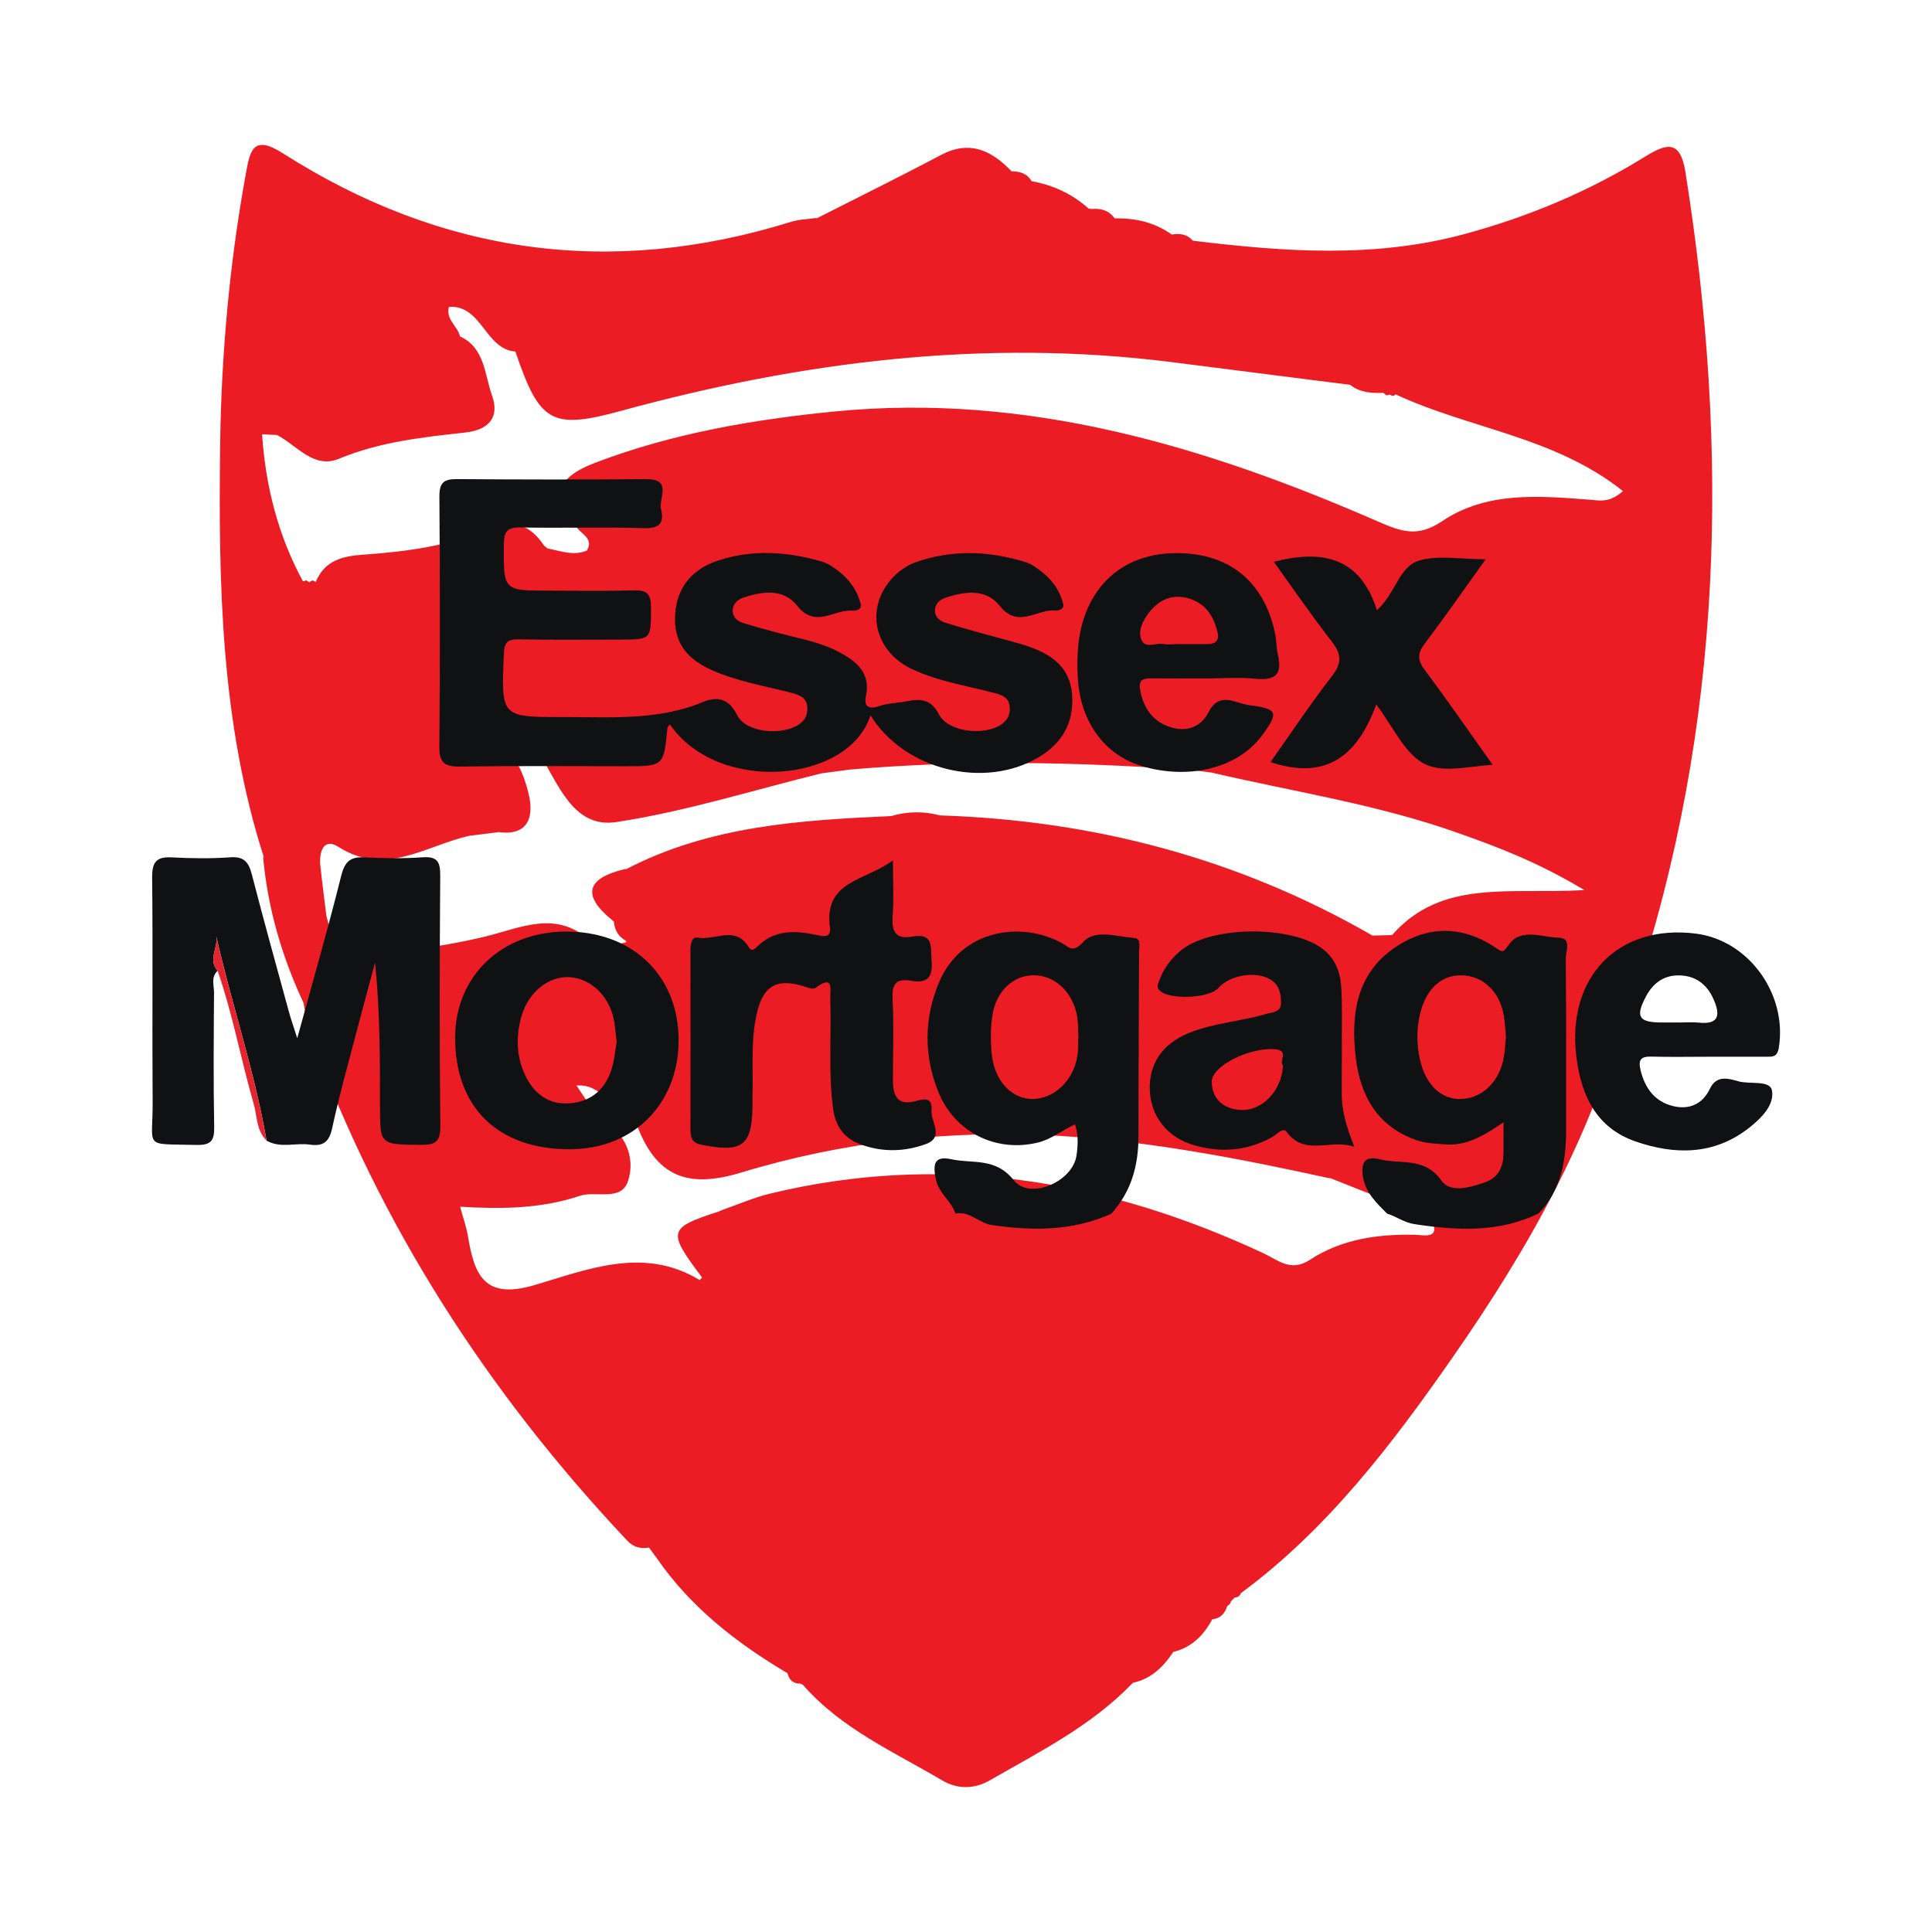
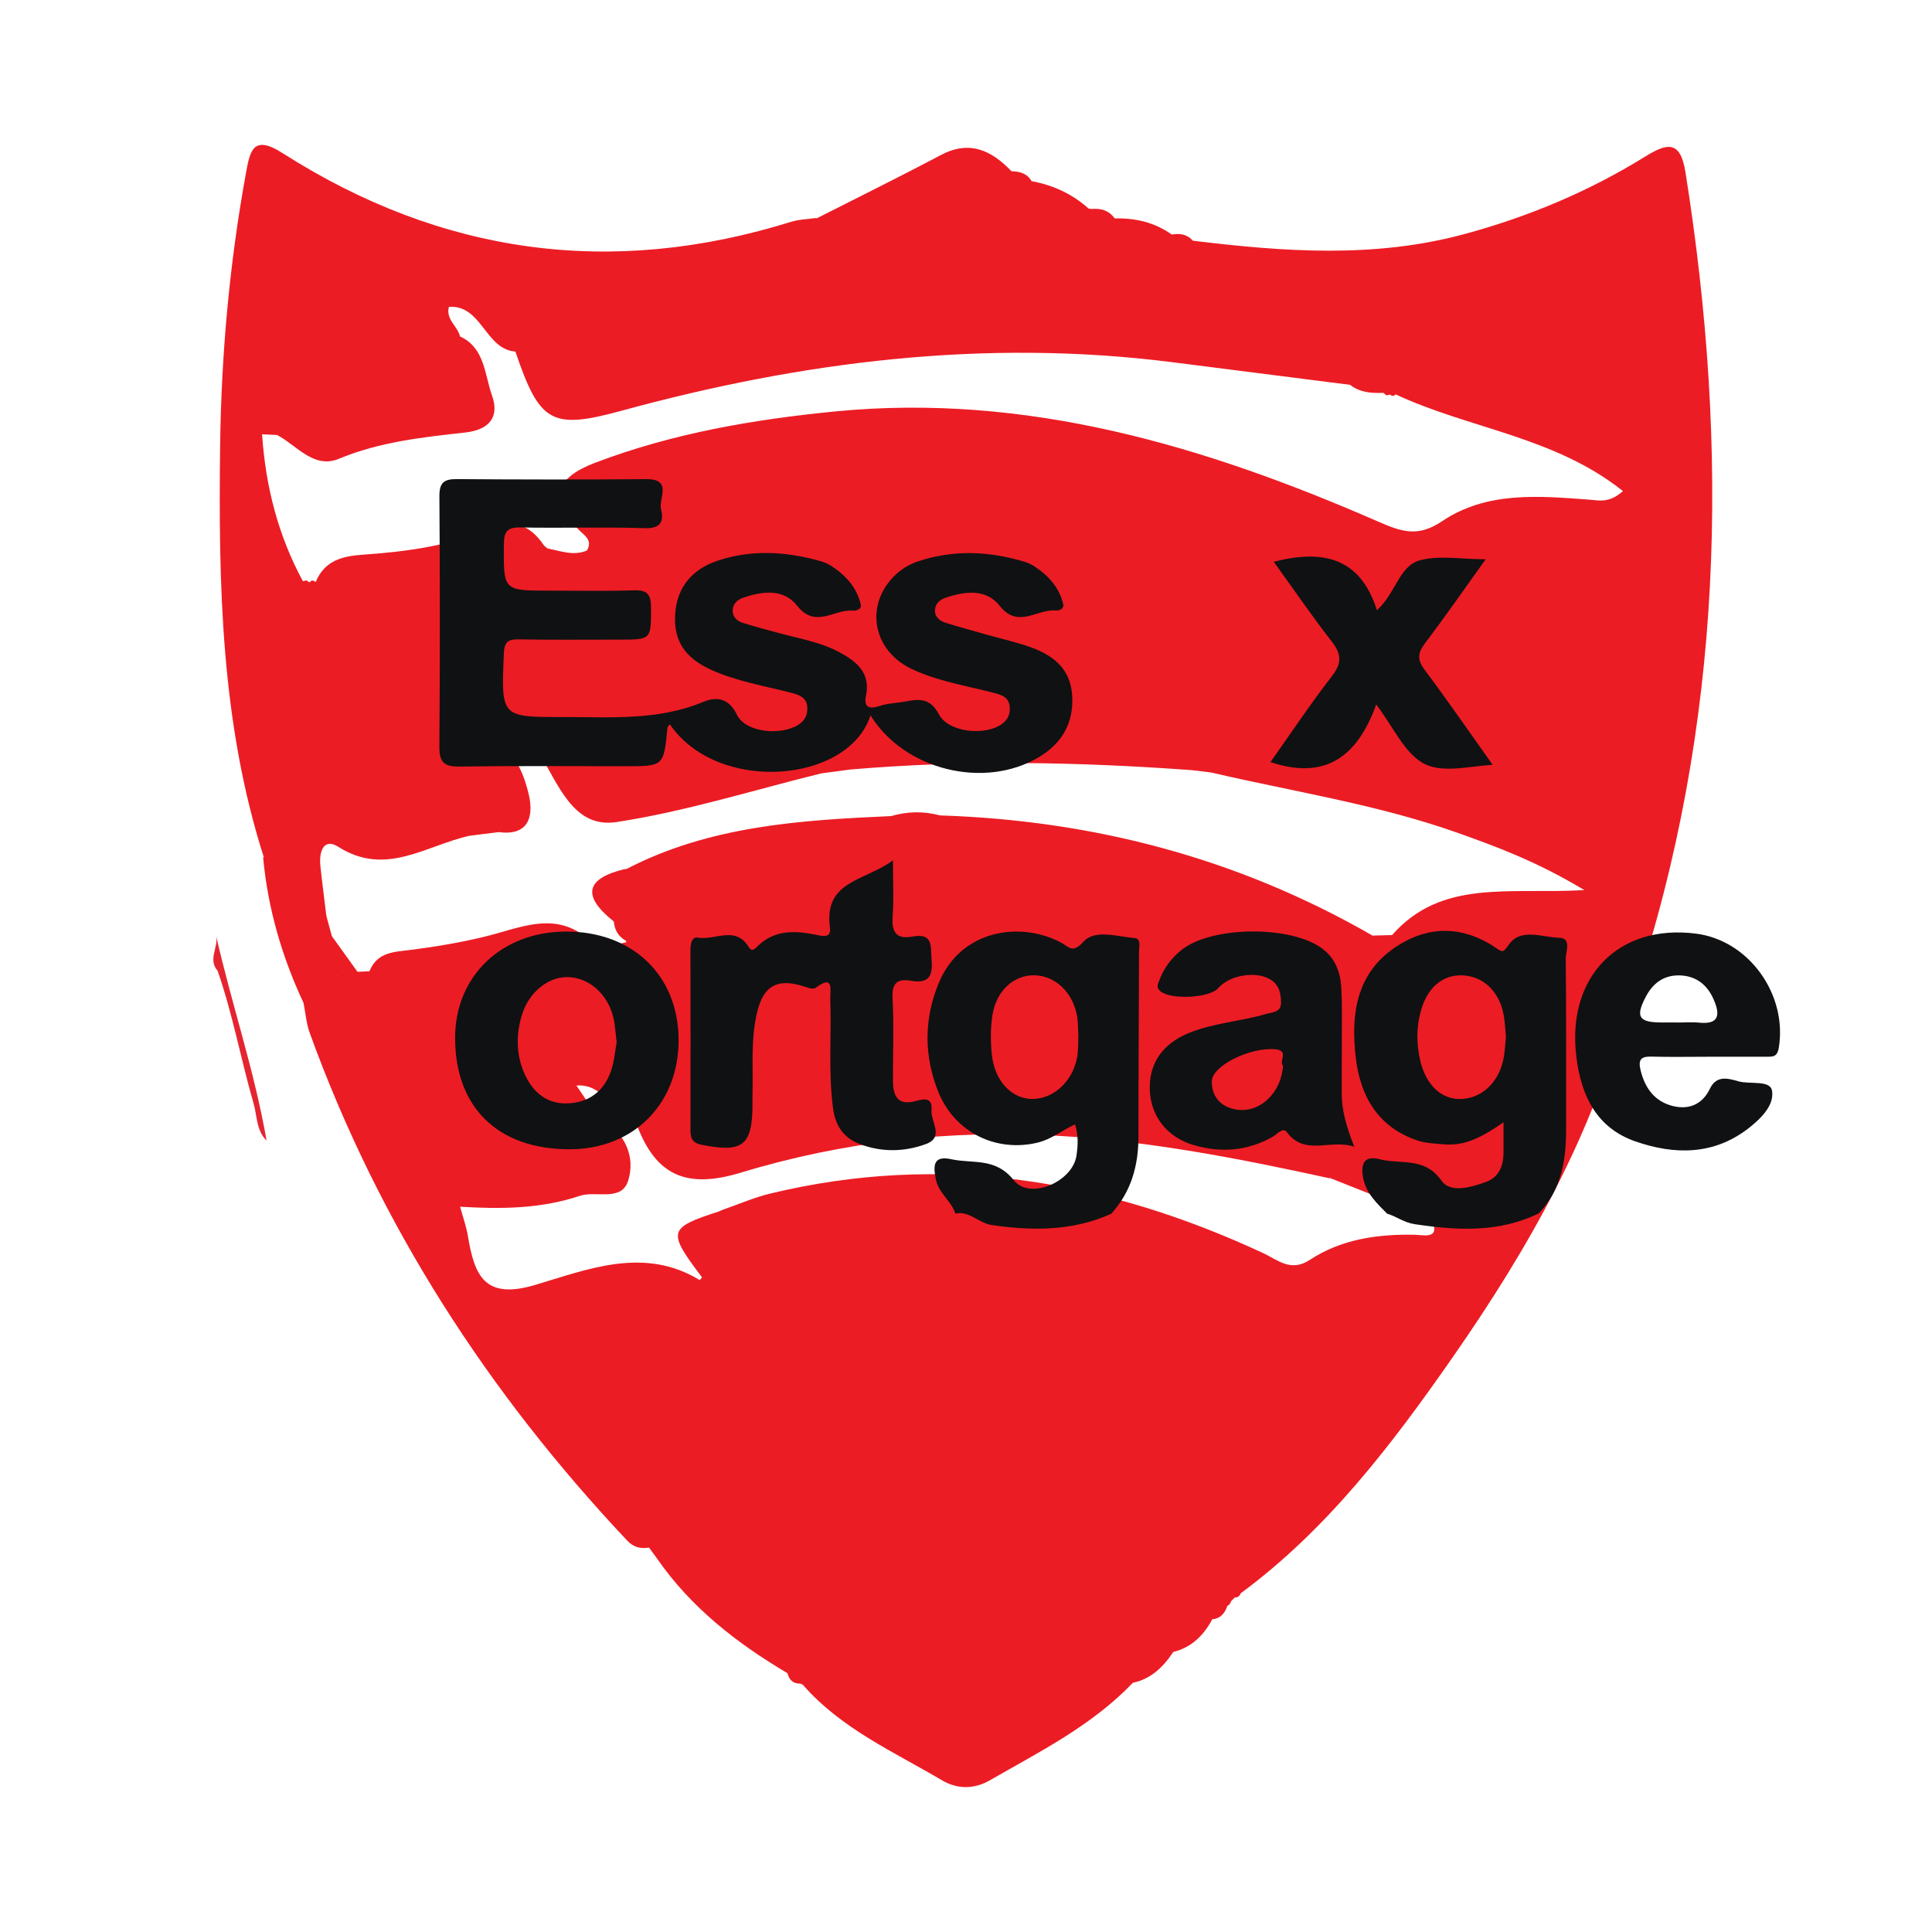
<svg xmlns="http://www.w3.org/2000/svg" version="1.1" id="Layer_1" x="0px" y="0px" width="200px" height="200px" viewBox="0 0 200 200" enable-background="new 0 0 200 200" xml:space="preserve">
  <g>
    <path fill="#EC1C24" d="M174.474,17.804c-0.544-3.416-2-2.935-4.226-1.559c-5.792,3.58-11.971,6.167-18.543,7.959   c-9.4,2.564-18.782,1.86-28.22,0.713c-0.6-0.679-1.358-0.779-2.184-0.637c-1.752-1.25-3.72-1.707-5.821-1.672   c0.001-0.001-0.108-0.02-0.108-0.02c-0.599-0.828-1.433-1.037-2.376-0.956c0-0.002-0.305-0.041-0.305-0.041   c-1.704-1.533-3.695-2.431-5.908-2.841c-0.467-0.824-1.237-0.998-2.075-1.025c-2.088-2.185-4.359-3.242-7.32-1.672   c-4.239,2.247-8.543,4.362-12.817,6.537c-0.001-0.003-0.132-0.018-0.132-0.018c-0.847,0.124-1.727,0.135-2.536,0.387   c-18.594,5.793-36.167,3.406-52.648-7.106c-3.109-1.983-3.382-0.209-3.827,2.245c-1.681,9.274-2.523,18.675-2.64,28.051   c-0.18,14.333,0.084,28.714,4.517,42.571c-0.002,0.001-0.064,0.054-0.064,0.054c0.489,5.283,1.948,10.28,4.182,15.049   c0.206,1.038,0.284,2.125,0.64,3.106c7.238,19.958,18.479,37.268,32.834,52.522c0.713,0.757,1.41,0.885,2.292,0.756   c0.258,0.353,0.516,0.705,0.775,1.058c3.549,5.148,8.313,8.836,13.557,11.946c0.173,0.7,0.591,1.092,1.329,1.075   c0.001,0.001,0.27,0.129,0.27,0.129c3.984,4.557,9.394,6.922,14.408,9.887c1.596,0.943,3.342,0.914,4.932,0   c5.188-2.983,10.576-5.668,14.825-10.111c0,0.003,0,0.005,0,0.008c1.876-0.4,3.146-1.636,4.178-3.198c0,0.002,0,0.003,0,0.005   c1.872-0.46,3.129-1.696,4.032-3.378c0.843-0.077,1.303-0.611,1.558-1.391c0.205-0.09,0.331-0.248,0.378-0.472   c0.131-0.134,0.264-0.265,0.399-0.399c0.304,0.006,0.508-0.14,0.613-0.433c8.951-6.599,15.653-15.4,21.96-24.46   c7.838-11.26,14.622-23.164,18.043-36.766c-0.179-0.137-0.357-0.277-0.533-0.417l0,0c0.176,0.14,0.354,0.28,0.533,0.417   c0.234-0.252,0.586-0.462,0.686-0.762C178.42,75.066,179.06,46.614,174.474,17.804z M30.864,90.023   c-0.074,0.88,0.03,1.718,0.39,2.476C30.894,91.741,30.79,90.904,30.864,90.023z M128.956,78.749   c-0.211-0.03-0.423-0.053-0.634-0.064C128.533,78.696,128.745,78.719,128.956,78.749z M45.943,72.872   c0.035,0.286,0.104,0.541,0.202,0.77C46.047,73.413,45.978,73.157,45.943,72.872z M35.257,101.093   c-0.91-0.21-1.939-0.652-2.608-0.395C33.318,100.441,34.347,100.882,35.257,101.093z M32.583,100.73   c-0.032,0.015-0.064,0.028-0.094,0.047C32.519,100.758,32.551,100.745,32.583,100.73z M32.048,98.189   c-0.113-0.006-0.218-0.028-0.317-0.063C31.829,98.161,31.935,98.183,32.048,98.189z M64.655,89.972   c-3.926,0.95-4.499,2.693-1.196,5.354c-0.002,0.001,0.087,0.084,0.087,0.084c0.075,0.895,0.49,1.562,1.264,1.989   c-0.001-0.001,0.009,0.147,0.009,0.147c-1.176,0.203-2.579,0.952-3.501,0.051c-3.601-3.513-7.334-1.557-11.119-0.639   c-2.512,0.61-5.075,1.042-7.637,1.37c-1.744,0.224-3.497,0.193-4.32,2.218c-0.412,0.018-0.824,0.036-1.235,0.054   c-0.885-1.23-1.769-2.461-2.653-3.691l0,0c-0.189-0.695-0.378-1.391-0.567-2.087c0,0,0,0,0,0c-0.21-1.732-0.441-3.462-0.623-5.197   c-0.151-1.435,0.326-2.942,1.871-1.957c4.905,3.126,9.108-0.175,13.571-1.149c1.007-0.127,2.015-0.253,3.022-0.38   c0.342-0.649,0.513-1.281,0.568-1.902c-0.055,0.621-0.226,1.253-0.568,1.902c3.088,0.41,3.657-1.613,3.101-3.932   c-0.566-2.365-1.575-4.69-4.013-5.822c-0.299-0.297-0.598-0.593-0.897-0.89c-1.226-0.113-2.325-0.378-3.042-0.998   c-0.179-0.155-0.335-0.332-0.462-0.535c0.128,0.202,0.283,0.38,0.462,0.535c0.717,0.62,1.816,0.885,3.042,0.998   c-0.161-1.688,0.565-2.1,2.01-1.482l0.336,0.325c0,0,0.001,0,0.001,0c0.577,1.115,1.275,2.091,2.587,2.352   c0.316,0.365,0.631,0.729,0.947,1.094c2.069,3.235,3.564,8.006,8.109,7.315c7.157-1.088,14.152-3.303,21.216-5.04   c0.987-0.132,1.974-0.264,2.96-0.396c0.903-1.497,2.057-2.154,3.315-2.421c-1.258,0.267-2.412,0.924-3.314,2.421   c11.811-1.014,23.62-0.802,35.428,0.065c0.663,0.082,1.327,0.163,1.99,0.245l0,0c8.508,1.985,17.169,3.291,25.463,6.231   c4.15,1.471,8.247,2.995,13.15,5.938c-7.764,0.452-14.764-1.189-19.909,4.653c0.244,0.484,0.569,0.798,0.934,0.915   c-0.365-0.116-0.69-0.431-0.934-0.914c-0.675,0.019-1.35,0.037-2.025,0.055c-13.91-8.015-28.896-11.926-44.773-12.441   c-1.693-0.453-3.38-0.422-5.06,0.069c-9.397,0.423-18.765,1.001-27.396,5.479C64.851,89.957,64.655,89.972,64.655,89.972z    M52.065,82.406c0.083,0.402,0.138,0.807,0.149,1.216C52.203,83.213,52.148,82.808,52.065,82.406z M145.911,97.627   c-0.201,0.099-0.399,0.142-0.59,0.135C145.512,97.769,145.711,97.725,145.911,97.627z M45.437,30.687   c0.189-0.031,0.356-0.04,0.493-0.018C45.793,30.647,45.625,30.656,45.437,30.687L45.437,30.687z M46.292,30.842   c-0.086-0.09-0.204-0.147-0.353-0.173C46.089,30.694,46.206,30.752,46.292,30.842z M24.531,37.296   c-0.524,2.824-1.048,5.815,2.6,7.66c0.517,0.025,1.034,0.05,1.551,0.076c2.056,1.074,3.795,3.544,6.406,2.459   c4.221-1.753,8.648-2.225,13.067-2.716c2.545-0.282,3.559-1.647,2.779-3.83c-0.772-2.16-0.738-4.958-3.328-6.123   c0.004,0.001,0.009,0.002,0.013,0.003c-0.243-1.073-1.502-1.754-1.147-3.059c3.399-0.226,3.747,4.358,6.836,4.622c0,0,0,0,0,0   l0.041-0.001c0,0,0.001,0,0.001,0c2.504,7.349,3.706,8.125,10.945,6.145c18.714-5.12,37.64-7.489,56.977-5.048   c6.164,0.778,12.326,1.569,18.489,2.354c1.03,0.807,2.226,0.876,3.45,0.829c0,0,0,0,0,0c0.002,0.001,0.306,0.261,0.306,0.261   l0.392-0.08c0.194,0.185,0.382,0.178,0.563-0.021c0.002-0.001,0.004-0.001,0.006-0.001c7.63,3.565,16.45,4.367,23.529,10.011   c-1.424,1.269-2.452,0.966-3.455,0.89c-5.259-0.395-10.647-0.885-15.279,2.237c-2.48,1.671-4.174,1.094-6.586,0.04   c-17.96-7.847-36.427-13.357-56.263-11.409c-8.45,0.83-16.796,2.261-24.825,5.313c-4.094,1.557-4.812,3.665-1.673,6.943   c0.537,0.561,1.474,1.049,0.829,2.142c-1.398,0.588-2.726,0.035-4.068-0.212l-0.36-0.298c-0.001,0-0.001,0-0.002,0.001   c-1.446-2.152-3.132-2.76-5.684-1.702c-4.128,1.711-8.559,2.33-12.982,2.633c-2.201,0.151-4.033,0.572-4.986,2.846l-0.016-0.014v0   c0,0,0,0-0.001,0l0,0l0,0c-0.221-0.209-0.428-0.194-0.62,0.046l-0.313-0.211l-0.365,0.087c-2.567-4.73-3.868-9.833-4.227-15.213   C23.482,43.112,24.007,40.121,24.531,37.296z M30.994,97.49c-0.133-0.202-0.248-0.437-0.351-0.692   C30.745,97.052,30.861,97.288,30.994,97.49c0.133,0.202,0.284,0.371,0.458,0.492C31.278,97.86,31.127,97.692,30.994,97.49z    M48.444,127.995c-0.171-1.031-0.531-2.028-0.805-3.041c-2.335,2.144-3.645,1.984-4.693,0.719c1.047,1.265,2.358,1.425,4.693-0.72   c0-0.001,0.007-0.033,0.007-0.033c4.175,0.25,8.326,0.232,12.365-1.124c1.701-0.571,4.334,0.649,5.025-1.596   c0.752-2.446-0.322-4.82-2.627-6.293c0.001-0.001-0.364,0.28-0.364,0.28l0.355-0.295c-0.057-0.686-0.425-1.04-1.088-1.081   c0.001-0.001-0.324,0.28-0.324,0.28l0.313-0.296c-0.51-0.758-1.019-1.515-1.627-2.419c2.639-0.208,3.461,2.41,5.395,2.982   c0.28,0.348,0.559,0.696,0.839,1.044c1.995,5.348,5.204,6.685,10.792,4.987c10.655-3.238,21.672-4.453,32.837-3.81   c9.515,0.548,18.83,2.366,28.12,4.4c-0.001-0.017-0.007-0.028-0.008-0.044c3.491,1.385,6.981,2.77,10.472,4.155   c0,0-0.001,0.004-0.001,0.004c1.131,2.271-0.709,1.748-1.66,1.729c-3.856-0.079-7.601,0.451-10.882,2.607   c-1.959,1.287-3.307-0.004-4.781-0.691c-16.397-7.646-33.338-10.467-51.084-6.175c-1.66,0.402-3.253,1.103-4.877,1.664   c0,0-0.001,0-0.001,0l-0.431,0.184c-0.001,0-0.001,0.001-0.001,0.001c-5.262,1.72-5.34,2.03-1.728,6.824l-0.242,0.275   c-5.779-3.516-11.607-1.099-17.083,0.517C50.174,134.555,49.12,132.057,48.444,127.995z" />
    <g>
      <g>
        <path fill="#101112" d="M90.115,74.054c-2.276,7.054-15.831,8.161-20.768,0.929c-0.088,0.12-0.24,0.231-0.252,0.355     c-0.385,3.984-0.383,3.983-4.356,3.983c-5.73-0.001-11.461-0.05-17.19,0.033c-1.587,0.023-2.079-0.459-2.066-2.056     c0.068-8.635,0.063-17.271,0.003-25.906c-0.01-1.398,0.44-1.807,1.79-1.796c6.537,0.049,13.075,0.058,19.611,0.004     c2.769-0.023,1.272,1.99,1.544,3.1c0.31,1.265-0.015,2.032-1.699,1.977c-4.273-0.138-8.555,0.01-12.83-0.076     c-1.392-0.028-1.731,0.409-1.742,1.764c-0.037,4.782-0.094,4.781,4.754,4.777c2.905-0.002,5.813,0.059,8.715-0.032     c1.385-0.043,1.765,0.426,1.762,1.789c-0.006,3.314,0.067,3.314-3.307,3.313c-3.47-0.001-6.942,0.041-10.411-0.025     c-1.152-0.022-1.464,0.323-1.514,1.489c-0.281,6.554-0.317,6.562,6.131,6.551c4.877-0.008,9.781,0.394,14.481-1.556     c1.315-0.545,2.625-0.511,3.522,1.33c0.891,1.828,4.527,2.175,6.343,1.033c0.702-0.441,0.975-1.043,0.936-1.819     c-0.052-1.036-0.889-1.296-1.658-1.496c-2.805-0.727-5.687-1.188-8.348-2.407c-2.203-1.009-3.679-2.52-3.691-5.152     c-0.013-2.95,1.435-5.139,4.477-6.14c3.557-1.171,7.155-0.924,10.715,0.105c0.382,0.11,0.754,0.302,1.087,0.523     c1.457,0.965,2.568,2.227,2.963,3.961c0.104,0.457-0.496,0.639-0.871,0.605c-1.892-0.169-3.841,1.901-5.736-0.52     c-1.395-1.783-3.596-1.503-5.608-0.808c-0.567,0.196-1.001,0.608-1.047,1.219c-0.057,0.753,0.45,1.202,1.109,1.398     c1.542,0.459,3.094,0.888,4.654,1.282c1.799,0.454,3.627,0.836,5.27,1.728c1.77,0.961,3.258,2.118,2.755,4.531     c-0.226,1.083,0.239,1.425,1.366,1.048c0.906-0.303,1.906-0.313,2.855-0.498c1.417-0.275,2.482-0.261,3.337,1.359     c0.991,1.879,4.81,2.252,6.539,0.978c0.672-0.495,0.876-1.137,0.768-1.897c-0.125-0.88-0.874-1.113-1.571-1.295     c-2.883-0.752-5.858-1.209-8.575-2.497c-3.648-1.729-4.736-5.792-2.434-8.877c0.796-1.067,1.858-1.838,3.091-2.25     c3.718-1.242,7.455-1.075,11.169,0.08c0.305,0.095,0.602,0.245,0.87,0.42c1.464,0.955,2.601,2.188,3.007,3.932     c0.116,0.497-0.452,0.682-0.807,0.65c-1.902-0.173-3.865,1.922-5.762-0.476c-1.419-1.794-3.579-1.523-5.596-0.852     c-0.577,0.192-1.029,0.57-1.103,1.17c-0.092,0.751,0.415,1.216,1.066,1.421c1.457,0.458,2.935,0.853,4.405,1.27     c1.472,0.417,2.974,0.749,4.411,1.263c2.327,0.833,4.117,2.208,4.307,4.944c0.2,2.875-1.032,5.003-3.45,6.447     C101.935,81.728,93.646,79.755,90.115,74.054z" />
        <path fill="#101112" d="M142.468,72.929c-2.021,5.568-5.395,7.816-10.95,5.962c2.104-2.97,4.137-6.024,6.376-8.917     c1.047-1.352,0.969-2.274-0.036-3.567c-2.069-2.66-3.974-5.446-5.998-8.252c4.953-1.267,8.922-0.55,10.678,5.014     c1.946-1.753,2.293-4.55,4.4-5.151c1.992-0.568,4.274-0.122,6.859-0.122c-2.216,3.085-4.2,5.944-6.298,8.718     c-0.751,0.994-0.797,1.684-0.03,2.71c2.346,3.139,4.573,6.367,7.048,9.844c-2.693,0.19-5.399,0.923-7.304-0.226     C145.327,77.803,144.257,75.309,142.468,72.929z" />
-         <path fill="#101112" d="M125.091,70.228c-1.935,0-3.87,0.013-5.804-0.006c-0.809-0.008-1.455,0.041-1.264,1.154     c0.328,1.912,1.322,3.338,3.172,3.908c1.617,0.498,3.111,0.018,3.916-1.563c1.124-2.208,2.806-0.899,4.225-0.722     c2.976,0.372,3.085,0.767,1.238,3.226c-2.467,3.285-7.495,4.537-12.37,3.08c-3.862-1.154-6.388-4.589-6.631-9.154     c-0.073-1.362-0.063-2.756,0.145-4.1c0.825-5.34,4.46-8.616,9.61-8.784c5.732-0.186,9.543,2.795,10.682,8.382     c0.144,0.707,0.114,1.452,0.282,2.151c0.504,2.1-0.378,2.668-2.368,2.461C128.33,70.095,126.704,70.228,125.091,70.228z      M121.886,66.675c1.041,0,2.082,0,3.122,0c0.799,0,1.226-0.355,1.036-1.189c-0.377-1.657-1.214-2.992-2.916-3.515     c-1.737-0.534-3.157,0.086-4.221,1.499c-0.588,0.781-1.098,1.763-0.781,2.674c0.381,1.097,1.53,0.354,2.322,0.518     C120.909,66.759,121.406,66.68,121.886,66.675z" />
      </g>
      <g>
-         <path fill="#101112" d="M22.526,100.494c-0.717,0.663-0.362,1.525-0.368,2.287c-0.037,4.601-0.072,9.204,0.014,13.804     c0.026,1.421-0.247,1.979-1.827,1.939c-5.621-0.144-4.508,0.446-4.544-4.424c-0.058-7.75,0.032-15.501-0.05-23.25     c-0.017-1.593,0.422-2.178,2.025-2.095c2.013,0.105,4.044,0.14,6.051-0.008c1.465-0.109,1.924,0.534,2.251,1.803     c1.228,4.763,2.549,9.501,3.845,14.246c0.187,0.686,0.428,1.358,0.848,2.679c1.64-5.99,3.185-11.338,4.53-16.737     c0.363-1.455,0.874-2.063,2.385-1.986c2.013,0.102,4.043,0.138,6.051-0.005c1.584-0.113,1.845,0.517,1.835,1.936     c-0.062,8.638-0.084,17.277,0.011,25.914c0.019,1.716-0.626,1.933-2.081,1.918c-4.158-0.042-4.161,0.015-4.164-4.028     c-0.003-4.911-0.001-9.822-0.511-14.835c-0.673,2.511-1.36,5.019-2.017,7.534c-0.835,3.197-1.733,6.382-2.426,9.611     c-0.306,1.428-0.947,1.89-2.3,1.694c-1.489-0.217-3.058,0.413-4.488-0.415c-1.233-7.172-3.6-14.072-5.211-21.168     C22.605,98.102,21.504,99.333,22.526,100.494z" />
        <path fill="#101112" d="M159.293,125.606c-4.152,2.034-8.484,1.772-12.882,1.114c-1.065-0.159-1.851-0.796-2.814-1.081     c-1.078-1.081-2.204-2.134-2.492-3.738c-0.243-1.357,0.059-2.329,1.709-1.899c2.167,0.564,4.664-0.28,6.41,2.223     c0.919,1.317,3.027,0.687,4.566,0.143c1.394-0.493,1.852-1.676,1.852-3.074c0-0.881,0-1.761,0-3.114     c-2.011,1.386-3.865,2.475-6.09,2.286c-0.958-0.081-1.958-0.108-2.853-0.414c-4.076-1.39-5.89-4.583-6.357-8.603     c-0.516-4.433,0.056-8.674,4.108-11.396c3.372-2.266,6.968-2.263,10.41,0.073c0.757,0.514,0.753,0.46,1.385-0.406     c1.213-1.662,3.403-0.692,5.146-0.646c1.333,0.035,0.688,1.417,0.695,2.165c0.059,5.884,0.03,11.769,0.038,17.654     C162.129,120.108,161.638,123.157,159.293,125.606z M155.895,107.317c-0.078-0.751-0.101-1.563-0.254-2.35     c-0.459-2.351-2.108-3.892-4.201-3.996c-2.1-0.104-3.697,1.261-4.369,3.73c-0.453,1.668-0.441,3.347-0.066,5.019     c0.592,2.639,2.269,4.174,4.357,4.043c2.217-0.14,3.949-1.915,4.334-4.468C155.792,108.66,155.827,108.014,155.895,107.317z" />
        <path fill="#101112" d="M115.03,125.655c-3.991,1.789-8.115,1.78-12.36,1.16c-1.372-0.2-2.307-1.496-3.769-1.184     c-0.412-1.313-1.711-2.081-2.014-3.517c-0.315-1.489-0.26-2.521,1.604-2.109c2.193,0.484,4.564-0.217,6.443,2.164     c1.658,2.102,6.116,0.173,6.505-2.554c0.146-1.021,0.215-2.07-0.152-3.223c-1.323,0.606-2.441,1.545-3.852,1.887     c-4.312,1.047-8.586-1.042-10.284-5.21c-1.525-3.744-1.511-7.598,0.026-11.305c2.34-5.645,8.627-6.408,12.751-4.135     c0.755,0.416,1.111,1.085,2.211-0.128c1.213-1.336,3.499-0.538,5.308-0.395c0.706,0.056,0.465,0.924,0.464,1.448     c-0.011,6.372-0.064,12.744-0.059,19.116C117.853,120.682,117.091,123.389,115.03,125.655z M111.633,107.26     c-0.044-0.651-0.004-1.473-0.169-2.252c-0.515-2.431-2.332-4.039-4.455-4.047c-2.101-0.007-3.897,1.634-4.278,4.162     c-0.202,1.338-0.197,2.741-0.051,4.089c0.294,2.707,2.049,4.533,4.163,4.55c2.244,0.018,4.248-1.851,4.682-4.42     C111.631,108.712,111.596,108.058,111.633,107.26z" />
        <path fill="#101112" d="M92.439,89.06c0,2.353,0.095,4.051-0.028,5.733c-0.115,1.583,0.259,2.49,2.042,2.16     c2.237-0.414,1.867,1.112,1.986,2.475c0.148,1.682-0.381,2.404-2.107,2.104c-1.389-0.242-2.016,0.172-1.934,1.776     c0.145,2.816,0.039,5.646,0.038,8.469c-0.001,1.623,0.43,2.755,2.421,2.185c0.833-0.239,1.693-0.341,1.571,0.931     c-0.116,1.2,1.375,2.821-0.574,3.538c-2.233,0.821-4.596,0.87-6.872-0.007c-1.644-0.633-2.498-1.859-2.739-3.648     c-0.51-3.783-0.16-7.576-0.295-11.36c-0.032-0.898,0.442-2.618-1.531-1.146c-0.298,0.222-1.059-0.135-1.592-0.277     c-2.433-0.647-3.761,0.101-4.413,2.655c-0.727,2.849-0.429,5.777-0.514,8.674c-0.009,0.322-0.001,0.645-0.001,0.968     c0.002,4.311-1.002,5.081-5.309,4.208c-0.956-0.194-1.112-0.723-1.11-1.532c0.011-6.212,0.01-12.424-0.004-18.637     c-0.001-0.619,0.145-1.382,0.75-1.268c1.762,0.333,3.91-1.31,5.3,0.999c0.329,0.547,0.686,0.097,0.935-0.143     c1.722-1.651,3.768-1.599,5.899-1.171c0.69,0.139,1.717,0.46,1.558-0.718C85.255,91.14,89.55,91.221,92.439,89.06z" />
        <path fill="#101112" d="M140.197,118.708c-2.537-0.834-5.105,1.032-7.003-1.531c-0.385-0.519-0.995,0.248-1.452,0.506     c-2.609,1.476-5.361,1.681-8.182,0.853c-2.735-0.804-4.408-2.962-4.531-5.628c-0.127-2.753,1.268-4.838,4.03-5.969     c2.559-1.048,5.345-1.192,7.972-1.968c0.654-0.193,1.582-0.156,1.58-1.145c-0.002-0.97-0.179-1.919-1.181-2.477     c-1.51-0.842-4.154-0.398-5.311,0.935c-0.93,1.072-5.081,1.238-6.053,0.276c-0.385-0.381-0.198-0.682-0.059-1.064     c0.455-1.248,1.228-2.272,2.234-3.103c3.127-2.582,11.537-2.621,14.715-0.137c1.328,1.039,1.808,2.46,1.896,4.017     c0.104,1.85,0.05,3.709,0.054,5.564c0.003,1.775-0.007,3.55-0.012,5.324C138.889,114.943,139.375,116.635,140.197,118.708z      M132.816,110.286c-0.484-0.342,0.707-1.537-0.811-1.667c-2.622-0.224-6.584,1.716-6.565,3.369     c0.019,1.68,1.077,2.679,2.678,2.891C130.481,115.192,132.672,113.059,132.816,110.286z" />
        <path fill="#101112" d="M70.25,107.726c-0.016,6.581-4.699,11.247-11.29,11.248c-7.435,0-11.878-4.354-11.846-11.608     c0.028-6.309,4.782-10.877,11.378-10.931C65.47,96.377,70.266,100.983,70.25,107.726z M63.836,107.892     c-0.099-0.875-0.145-1.438-0.228-1.995c-0.395-2.652-2.364-4.629-4.713-4.744c-2.095-0.103-4.167,1.541-4.886,3.972     c-0.613,2.073-0.576,4.177,0.339,6.141c0.83,1.783,2.24,3.01,4.329,2.96c2.234-0.053,3.824-1.223,4.561-3.331     C63.604,109.848,63.682,108.701,63.836,107.892z" />
        <path fill="#101112" d="M176.78,109.394c-1.934,0.001-3.87,0.039-5.802-0.014c-1.083-0.03-1.419,0.281-1.147,1.404     c0.458,1.893,1.49,3.265,3.375,3.719c1.639,0.395,3.029-0.179,3.804-1.801c0.677-1.418,1.874-1.073,2.928-0.771     c1.213,0.347,3.289-0.148,3.495,0.956c0.281,1.509-1.143,2.915-2.432,3.915c-3.608,2.798-7.669,2.757-11.703,1.357     c-4.038-1.401-5.627-4.748-6.118-8.782c-1.004-8.246,4.335-13.752,12.388-12.728c5.48,0.697,9.486,6.294,8.569,11.833     c-0.161,0.974-0.67,0.909-1.311,0.91C180.81,109.394,178.795,109.393,176.78,109.394z M173.904,105.848     c0.644,0,1.295-0.06,1.931,0.011c2.274,0.255,2.204-0.966,1.531-2.464c-0.679-1.512-1.865-2.412-3.579-2.423     c-1.623-0.01-2.716,0.863-3.436,2.249c-1.06,2.04-0.699,2.615,1.62,2.625C172.616,105.85,173.26,105.847,173.904,105.848z" />
        <path fill="#E42530" d="M22.526,100.494c-1.021-1.16,0.079-2.392-0.143-3.586c1.611,7.096,3.978,13.995,5.211,21.168     c-1.075-1.059-0.967-2.541-1.34-3.833C24.935,109.681,24.092,104.99,22.526,100.494z" />
      </g>
    </g>
  </g>
</svg>